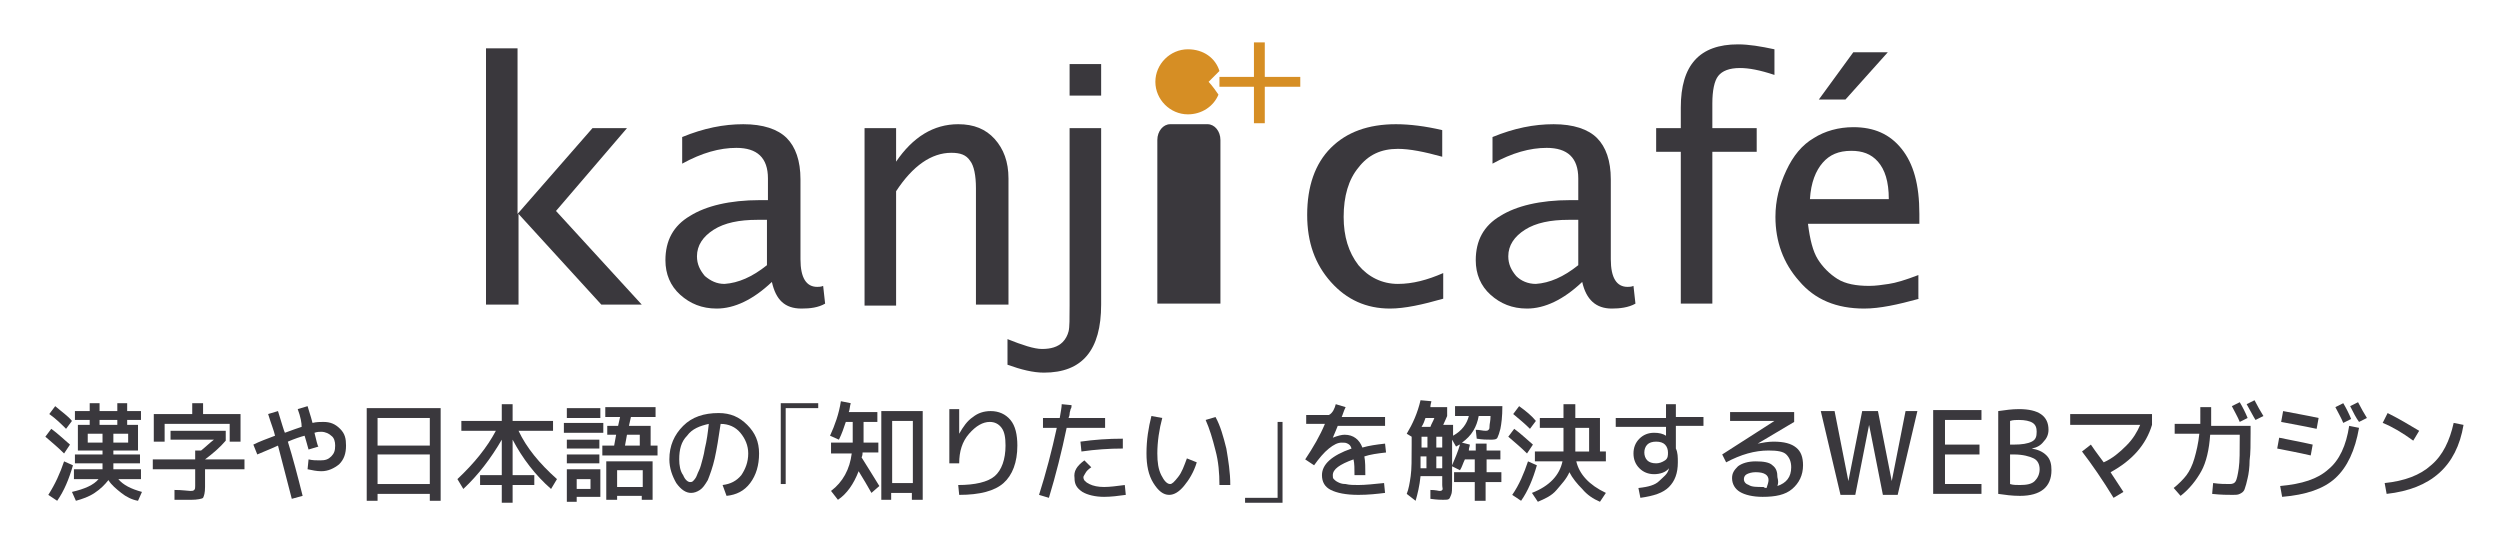
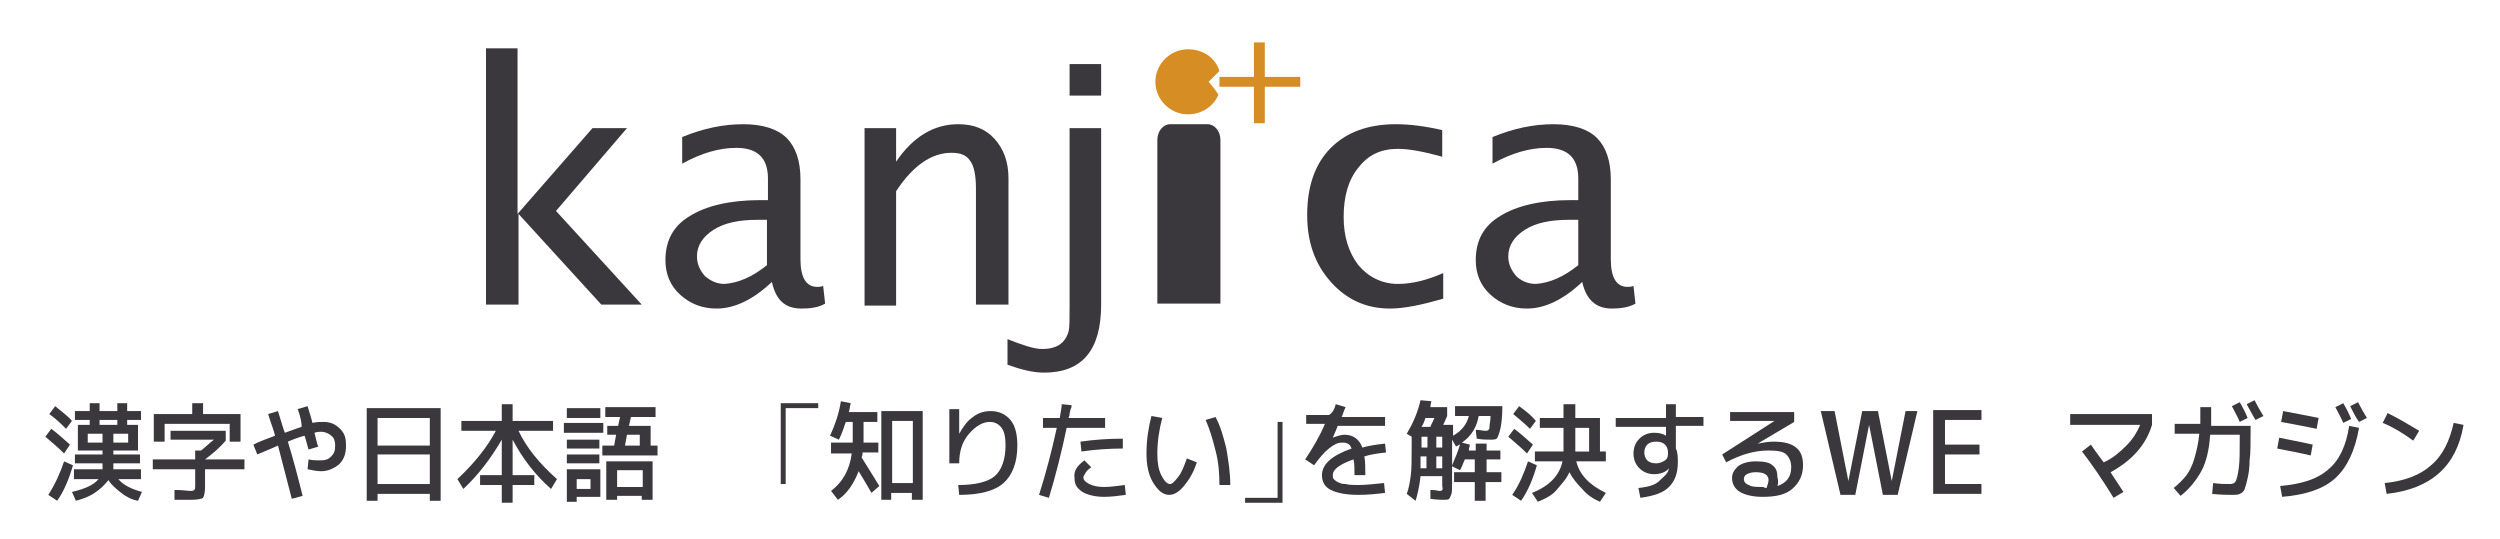
<svg xmlns="http://www.w3.org/2000/svg" version="1.1" id="レイヤー_1" x="0px" y="0px" viewBox="0 0 253.6 54.7" style="enable-background:new 0 0 253.6 54.7;" xml:space="preserve">
  <style type="text/css">
	.st0{fill:#D68E24;}
	.st1{fill:#3A383D;}
</style>
  <g>
    <g>
      <rect x="127.2" y="4.3" class="st0" width="1.1" height="8.2" />
      <rect x="123.7" y="7.8" class="st0" width="8.2" height="1" />
    </g>
    <path class="st1" d="M49.3,30.9v-26h3.2v16.8l7.6-8.7h3.5l-7.2,8.4l8.7,9.5H61l-8.4-9.2v9.2C52.6,30.9,49.3,30.9,49.3,30.9z" />
    <path class="st1" d="M78.3,28.6c-1.9,1.8-3.8,2.7-5.6,2.7c-1.5,0-2.7-0.5-3.7-1.4s-1.5-2.1-1.5-3.5c0-2,0.8-3.5,2.5-4.5   c1.6-1,4-1.6,7.1-1.6h0.8v-2.2c0-2.1-1.1-3.1-3.2-3.1c-1.7,0-3.5,0.5-5.5,1.6v-2.7c2.2-0.9,4.2-1.3,6.2-1.3s3.5,0.5,4.4,1.4   s1.4,2.3,1.4,4.2v8.1c0,1.9,0.6,2.8,1.7,2.8c0.1,0,0.4,0,0.6-0.1l0.2,1.8c-0.7,0.4-1.5,0.5-2.4,0.5C79.6,31.3,78.7,30.4,78.3,28.6z    M77.8,26.9v-4.6h-1c-1.8,0-3.3,0.3-4.4,1s-1.7,1.6-1.7,2.7c0,0.8,0.3,1.4,0.8,2c0.6,0.5,1.2,0.8,2,0.8   C74.9,28.7,76.3,28.1,77.8,26.9z" />
    <path class="st1" d="M87.7,30.9V13h3.2v3.4c1.7-2.5,3.8-3.8,6.3-3.8c1.6,0,2.8,0.5,3.7,1.5c0.9,1,1.4,2.3,1.4,4v12.8H99V19.1   c0-1.3-0.2-2.3-0.6-2.8c-0.4-0.6-1-0.8-1.9-0.8c-2,0-3.9,1.3-5.6,3.9V31h-3.2V30.9z" />
    <path class="st1" d="M102.2,37v-2.6c1.5,0.6,2.7,1,3.5,1c0.9,0,1.6-0.2,2.1-0.7c0.3-0.3,0.5-0.7,0.6-1.1c0.1-0.4,0.1-1.3,0.1-2.6   V13h3.2v17.9c0,4.6-1.9,6.9-5.8,6.9C104.8,37.8,103.6,37.5,102.2,37z M108.5,9.8V6.5h3.2v3.2h-3.2V9.8z" />
    <path class="st1" d="M146.4,30.3c-2.1,0.6-3.9,1-5.4,1c-2.4,0-4.4-0.9-6-2.7c-1.6-1.8-2.4-4-2.4-6.8c0-2.9,0.8-5.2,2.4-6.8   c1.6-1.6,3.8-2.4,6.6-2.4c1.4,0,3,0.2,4.7,0.6v2.7c-1.8-0.5-3.3-0.8-4.5-0.8c-1.7,0-3,0.6-4,1.9c-1,1.2-1.5,2.9-1.5,5   c0,2,0.5,3.6,1.5,4.9c1,1.2,2.4,1.9,4,1.9c1.5,0,3-0.4,4.6-1.1L146.4,30.3L146.4,30.3z" />
    <path class="st1" d="M160.5,28.6c-1.9,1.8-3.8,2.7-5.6,2.7c-1.5,0-2.7-0.5-3.7-1.4s-1.5-2.1-1.5-3.5c0-2,0.8-3.5,2.5-4.5   c1.6-1,4-1.6,7.1-1.6h0.8v-2.2c0-2.1-1.1-3.1-3.2-3.1c-1.7,0-3.5,0.5-5.5,1.6v-2.7c2.2-0.9,4.2-1.3,6.2-1.3s3.5,0.5,4.4,1.4   s1.4,2.3,1.4,4.2v8.1c0,1.9,0.6,2.8,1.7,2.8c0.1,0,0.4,0,0.6-0.1l0.2,1.8c-0.7,0.4-1.6,0.5-2.4,0.5   C161.9,31.3,160.9,30.4,160.5,28.6z M160.1,26.9v-4.6h-1c-1.8,0-3.3,0.3-4.4,1c-1.1,0.7-1.7,1.6-1.7,2.7c0,0.8,0.3,1.4,0.8,2   c0.5,0.5,1.2,0.8,2,0.8C157.2,28.7,158.6,28.1,160.1,26.9z" />
-     <path class="st1" d="M170.5,30.9V15.4H168V13h2.5v-2.1c0-4.3,1.9-6.4,5.8-6.4c1.1,0,2.3,0.2,3.7,0.5v2.6c-1.5-0.5-2.6-0.7-3.5-0.7   c-1.1,0-1.8,0.3-2.2,0.8s-0.6,1.5-0.6,2.8V13h4.5v2.4h-4.5v15.4h-3.2V30.9z" />
    <g>
      <path class="st0" d="M123.7,7.2c-0.3,0.3-1.1,1.1-1.1,1.1s0.4,0.4,1,1.3c-0.5,1.2-1.7,2-3.1,2c-1.8,0-3.3-1.5-3.3-3.3    s1.5-3.3,3.3-3.3C122.1,5,123.3,5.9,123.7,7.2z" />
    </g>
    <path class="st1" d="M117.4,30.9V14.2c0-0.9,0.6-1.6,1.3-1.6h3.8c0.7,0,1.3,0.7,1.3,1.6v16.6h-6.4V30.9z" />
    <g>
-       <path class="st1" d="M194.7,30.3c-2.2,0.6-4,1-5.6,1c-2.8,0-5-0.9-6.6-2.8c-1.6-1.8-2.4-4-2.4-6.5c0-1.7,0.4-3.2,1.1-4.7    c0.7-1.5,1.6-2.6,2.8-3.3c1.1-0.7,2.5-1.1,4-1.1c2.1,0,3.7,0.7,4.9,2.2s1.8,3.6,1.8,6.6v1h-11.3c0.2,1.6,0.5,2.8,1,3.6    c0.5,0.8,1.2,1.5,2,2s1.9,0.7,3.2,0.7c0.7,0,1.3-0.1,2-0.2s1.7-0.4,3-0.9v2.4H194.7z M183.6,20.2h8c0-1.8-0.4-3-1.1-3.8    c-0.7-0.8-1.6-1.1-2.7-1.1c-1.3,0-2.2,0.4-2.9,1.2C184.2,17.3,183.7,18.5,183.6,20.2z M184.5,10.1l3.5-4.8h3.5l-4.3,4.8H184.5z" />
-     </g>
+       </g>
  </g>
  <g>
    <path class="st1" d="M6.5,46c-0.6-0.6-1.2-1.1-1.9-1.7l0.6-0.8c0.7,0.5,1.3,1.1,1.9,1.6L6.5,46z M7.4,47.2   c-0.4,1.4-0.9,2.6-1.6,3.6l-0.9-0.6c0.7-1.1,1.2-2.2,1.6-3.4L7.4,47.2z M5,42l0.6-0.8c0.7,0.6,1.3,1,1.7,1.5l-0.6,0.8   C6.2,43,5.7,42.5,5,42z M7.5,48.6v-1h2.9c0-0.1,0-0.2,0-0.3v-0.3H7.6v-0.9h2.8v-0.4H8.9h-1v-2.6h1.2v-0.5H7.6v-0.9h1.5v-0.8h1v0.8   h1.8v-0.8h1v0.8h1.4v0.9h-1.4v0.5H14v2.6h-2.5v0.4h2.7v0.9h-2.7v0.3c0,0.1,0,0.2,0,0.3h2.8v1H12c0.5,0.6,1.3,1,2.4,1.3L14,50.8   c-0.6-0.1-1.2-0.4-1.7-0.8c-0.5-0.4-1-0.8-1.3-1.3c-0.4,0.5-0.8,0.9-1.4,1.3c-0.6,0.4-1.2,0.6-1.9,0.8l-0.4-0.9   c1.3-0.3,2.2-0.7,2.7-1.3H7.5z M10.4,44H8.9v0.9h1.5V44z M10.1,43.1h1.8v-0.5h-1.8V43.1z M11.5,44v0.9H13V44H11.5z" />
    <path class="st1" d="M17.3,44.7v-1h5.6v1c-0.6,0.7-1.3,1.3-2.1,1.9v0h4v1h-4v1.8c0,0.6-0.1,0.9-0.2,1.1c-0.1,0.1-0.6,0.2-1.2,0.2   c-0.4,0-1,0-1.7,0l0-1c0.8,0,1.4,0.1,1.6,0.1c0.2,0,0.3,0,0.4-0.1s0.1-0.2,0.1-0.4v-1.7h-4.3v-1h4.3v-0.9h0.6   c0.5-0.4,0.9-0.8,1.3-1.1H17.3z M15.7,42h3.8v-1.1h1.1V42h3.8v2.8h-1.1v-1.8h-6.6v1.8h-1.1V42z" />
    <path class="st1" d="M30.2,41.5l1-0.3c0.1,0.4,0.3,0.9,0.5,1.7c0.4-0.1,0.8-0.1,1.1-0.1c0.7,0,1.2,0.2,1.7,0.7s0.6,1,0.6,1.7   c0,0.8-0.2,1.4-0.7,1.9c-0.5,0.4-1.1,0.7-1.8,0.7c-0.5,0-0.9-0.1-1.4-0.2l0.1-1c0.4,0.1,0.8,0.1,1.2,0.1c0.5,0,0.8-0.1,1.1-0.4   c0.3-0.3,0.4-0.6,0.4-1.1c0-0.4-0.1-0.8-0.4-1c-0.2-0.2-0.6-0.4-1-0.4c-0.2,0-0.4,0-0.7,0.1c0.2,0.8,0.3,1.3,0.4,1.4l-1,0.3   c-0.2-0.7-0.3-1.1-0.4-1.4c-0.4,0.1-1,0.3-1.7,0.6c0.5,1.6,1,3.5,1.5,5.5l-1.1,0.3c-0.5-2-1-3.8-1.4-5.4c-0.2,0.1-0.9,0.4-2.1,0.9   l-0.4-1c0.6-0.3,1.4-0.6,2.2-0.9c-0.1-0.5-0.4-1.2-0.7-2.2l1-0.3c0.4,1.3,0.6,2,0.7,2.2c0.8-0.3,1.4-0.5,1.7-0.6   C30.6,42.9,30.5,42.3,30.2,41.5z" />
    <path class="st1" d="M38.3,50.1v0.7h-1.1v-9.4h7.5v9.4h-1.1v-0.7H38.3z M38.3,45.2h5.3v-2.8h-5.3V45.2z M38.3,49.1h5.3v-3h-5.3   V49.1z" />
    <path class="st1" d="M50.3,43.7h-3.5v-1h4.1V41H52v1.7h4.1v1h-3.5c0.8,1.7,2.1,3.3,3.9,4.9l-0.6,1c-1.6-1.4-2.9-3.1-3.9-5v3.6h2.2   v1H52V51h-1.1v-1.8h-2.2v-1h2.2v-3.6c-1.1,1.9-2.4,3.6-3.9,5l-0.6-1C48.1,47,49.4,45.4,50.3,43.7z" />
    <path class="st1" d="M57.2,43.9v-1h4v1H57.2z M57.5,42.4v-1h3.4v1H57.5z M58.5,50.5v0.4h-1v-3.3h3.4v2.8H58.5z M57.5,45.5v-0.9h3.3   v0.9H57.5z M57.5,47v-0.9h3.3V47H57.5z M58.5,49.6h1.4v-1h-1.4V49.6z M61.2,45.2h1.1l0.2-1.1h-0.9v-0.9h1.1l0.2-0.9h-1.5v-1h5.1v1   h-2.5l-0.2,0.9H66v2h0.7v1h-5.6V45.2z M62.6,50.3v0.4h-1.1v-3.9h4.7v3.9h-1.1v-0.4H62.6z M65.2,49.4v-1.7h-2.6v1.7H65.2z    M63.6,44.1l-0.2,1.1h1.5v-1.1H63.6z" />
-     <path class="st1" d="M73.3,49.2c0.8-0.1,1.4-0.4,1.9-1c0.4-0.6,0.7-1.3,0.7-2.2c0-0.8-0.3-1.5-0.8-2.1c-0.5-0.6-1.2-0.9-2-0.9   c-0.2,1.4-0.4,2.6-0.6,3.5s-0.5,1.7-0.7,2.2c-0.3,0.5-0.5,0.8-0.8,1c-0.3,0.2-0.6,0.3-0.9,0.3c-0.5,0-1-0.3-1.5-1   c-0.4-0.7-0.7-1.5-0.7-2.4c0-1.4,0.5-2.5,1.4-3.4c0.9-0.9,2.1-1.3,3.6-1.3c1.2,0,2.1,0.4,2.9,1.2c0.8,0.8,1.2,1.7,1.2,2.9   c0,1.2-0.3,2.2-0.9,3c-0.6,0.8-1.4,1.2-2.4,1.3L73.3,49.2z M71.9,43c-0.9,0.2-1.7,0.5-2.2,1.2c-0.6,0.6-0.8,1.4-0.8,2.4   c0,0.6,0.1,1.2,0.4,1.6c0.2,0.5,0.5,0.7,0.7,0.7c0.1,0,0.2,0,0.3-0.1c0.1-0.1,0.3-0.3,0.4-0.6c0.1-0.3,0.3-0.6,0.4-1s0.3-1,0.4-1.7   C71.7,44.7,71.8,43.9,71.9,43z" />
    <path class="st1" d="M79.7,49.1h-0.5v-8.2h3.8v0.5h-3.3V49.1z" />
    <path class="st1" d="M84.3,45.9v-1h2.2v-2.1h-0.7c-0.2,0.6-0.4,1.2-0.7,1.8l-0.9-0.4c0.5-1.1,0.9-2.2,1.1-3.5l1,0.2   c-0.1,0.3-0.1,0.7-0.2,0.9H89v1h-1.4v2.1h1.5v1h-1.6c0,0.1,0,0.3-0.1,0.5c0.7,1.1,1.3,2.1,1.8,2.9L88.4,50   c-0.4-0.7-0.8-1.4-1.3-2.2c-0.5,1.3-1.2,2.3-2.1,2.9l-0.7-0.9c1.2-0.9,1.9-2.2,2.1-3.8H84.3z M93.6,41.7v9h-1.1V50h-2.1v0.7h-1v-9   H93.6z M90.5,49h2.1v-6.3h-2.1V49z" />
    <path class="st1" d="M97.3,41.6v2.4h0c0.4-0.7,0.8-1.3,1.4-1.7c0.5-0.4,1.1-0.6,1.8-0.6c0.8,0,1.5,0.3,2,0.9   c0.5,0.6,0.7,1.5,0.7,2.6c0,1.7-0.5,3-1.4,3.8s-2.4,1.2-4.5,1.2l-0.1-1c1.7,0,3-0.3,3.7-0.9c0.7-0.6,1.1-1.7,1.1-3.1   c0-0.8-0.1-1.4-0.4-1.8c-0.3-0.4-0.7-0.6-1.2-0.6c-0.7,0-1.4,0.4-2.1,1.2s-1,1.8-1,3h-1v-5.5H97.3z" />
    <path class="st1" d="M105.8,43.4v-1h1.7c0.1-0.6,0.2-1.1,0.2-1.4l1,0.1c0,0.1,0,0.3-0.1,0.4c0,0.1-0.1,0.3-0.1,0.5   c0,0.2-0.1,0.3-0.1,0.4h3.7v1h-3.9c-0.5,2.4-1.1,4.8-1.8,7.1l-1-0.3c0.7-2.2,1.3-4.5,1.8-6.8H105.8z M110,46.7l0.7,0.7   c-0.3,0.2-0.5,0.4-0.6,0.6s-0.2,0.3-0.2,0.4c0,0.3,0.2,0.5,0.6,0.7c0.4,0.2,0.9,0.3,1.5,0.3c0.6,0,1.3-0.1,2.1-0.2l0.1,1   c-0.7,0.1-1.5,0.2-2.2,0.2c-0.9,0-1.7-0.2-2.2-0.5c-0.6-0.4-0.8-0.8-0.8-1.4C108.9,47.8,109.2,47.3,110,46.7z M113.9,45.5   c-1.4,0-2.8,0.1-4.2,0.3l-0.1-1c1.4-0.2,2.8-0.3,4.3-0.3V45.5z" />
    <path class="st1" d="M117.9,42.4c-0.3,1.1-0.5,2.4-0.5,3.6c0,0.9,0.1,1.6,0.4,2.2c0.3,0.6,0.6,0.9,0.9,0.9c0.2,0,0.4-0.2,0.8-0.7   s0.6-1.1,0.9-1.9l1,0.4c-0.3,1-0.8,1.8-1.3,2.4c-0.5,0.6-1,0.9-1.5,0.9c-0.6,0-1.1-0.4-1.6-1.2c-0.5-0.8-0.7-1.8-0.7-3   c0-1.4,0.2-2.6,0.5-3.8L117.9,42.4z M122.3,42.6l1-0.3c0.5,0.9,0.8,2,1.1,3.2c0.2,1.2,0.4,2.4,0.4,3.7h-1.1c0-1.2-0.1-2.4-0.4-3.5   C123,44.5,122.7,43.5,122.3,42.6z" />
    <path class="st1" d="M129.6,42.8h0.5V51h-3.8v-0.5h3.3V42.8z" />
    <path class="st1" d="M135.5,41l1,0.3c-0.2,0.4-0.3,0.8-0.4,1h4.4v0.9h-4.8c-0.1,0.3-0.3,0.7-0.5,1.2l0,0c0.5-0.2,0.9-0.3,1.2-0.3   c0.9,0,1.5,0.5,1.8,1.3c0.7-0.2,1.4-0.3,2.3-0.4l0.1,0.9c-0.9,0.1-1.6,0.2-2.2,0.4c0.1,0.5,0.1,1.2,0.1,1.9h-1.1   c0-0.6,0-1.2-0.1-1.6c-1.4,0.5-2.1,1-2.1,1.6c0,0.2,0,0.3,0.1,0.4c0.1,0.1,0.2,0.2,0.4,0.3c0.2,0.1,0.4,0.2,0.8,0.2   c0.4,0.1,0.8,0.1,1.3,0.1c0.7,0,1.6-0.1,2.6-0.2l0.1,1c-0.8,0.1-1.7,0.2-2.7,0.2c-1.3,0-2.2-0.2-2.8-0.5s-0.9-0.8-0.9-1.5   c0-1.1,1-2,3-2.7c-0.1-0.3-0.2-0.4-0.4-0.5c-0.2-0.1-0.3-0.1-0.6-0.1c-0.4,0-0.8,0.2-1.3,0.6c-0.5,0.4-1,1-1.5,1.7l-0.9-0.6   c0.8-1.2,1.5-2.4,2-3.6h-1.9v-0.9h2.3C135.2,41.9,135.4,41.4,135.5,41z" />
    <path class="st1" d="M150.7,47.9h1.6v1h-1.6v1.9h-1.1v-1.9h-2.1v-1h2.1v-1.3h-1c-0.2,0.4-0.3,0.8-0.5,1.1l-0.8-0.4v1.8   c0,0.5,0,0.9-0.1,1.1s-0.1,0.3-0.2,0.4c-0.1,0.1-0.3,0.1-0.6,0.1c-0.2,0-0.6,0-1.3-0.1l0-0.9c0.5,0,0.9,0.1,0.9,0.1   c0.2,0,0.2,0,0.3-0.1s0-0.2,0-0.5v-0.9h-2.2c-0.1,1-0.3,1.8-0.5,2.5l-0.9-0.7c0.2-0.5,0.3-1.1,0.4-1.8c0.1-0.7,0.1-1.7,0.1-3.2   v-0.8l-0.5-0.3c0.6-1,1.1-2.1,1.4-3.4l1.1,0.1c0,0.1-0.1,0.3-0.1,0.6h1.7v0.9c-0.1,0.2-0.2,0.5-0.4,0.9h1v1.1   c0.9-0.5,1.4-1.2,1.6-2h-1.4v-1h4.8c0,1.1-0.1,1.8-0.2,2.3c-0.1,0.4-0.2,0.7-0.3,0.9s-0.4,0.2-0.7,0.2c-0.4,0-0.8,0-1.4-0.1   l-0.1-0.9c0.4,0,0.7,0.1,1,0.1c0.1,0,0.2,0,0.3-0.1c0.1-0.1,0.1-0.2,0.1-0.4c0-0.2,0.1-0.5,0.1-1h-1.2c-0.2,1.1-0.7,2-1.7,2.7   l0.8,0.2c0,0.2-0.1,0.3-0.1,0.6h0.7V45h1.1v0.7h1.4v0.9h-1.4V47.9z M144.1,46.3c0,0.4,0,0.8,0,1.2h0.6v-1.2H144.1z M144.2,45.4h0.6   v-1.1h-0.6V45.4z M145.1,43.3c0.1-0.3,0.3-0.6,0.4-0.9h-0.9c-0.1,0.3-0.2,0.6-0.4,0.9H145.1z M145.7,45.4h0.6v-1.1h-0.6V45.4z    M145.7,46.3v1.2h0.6v-1.2H145.7z M148.1,45.1c-0.1,0-0.2,0.1-0.4,0.2l-0.4-0.7v2.6C147.6,46.5,147.9,45.8,148.1,45.1z" />
    <path class="st1" d="M154.9,46c-0.6-0.6-1.2-1.1-1.9-1.7l0.6-0.8c0.7,0.5,1.3,1.1,1.9,1.6L154.9,46z M155.9,47.2   c-0.4,1.4-0.9,2.6-1.6,3.6l-0.9-0.6c0.7-1,1.2-2.2,1.6-3.4L155.9,47.2z M153.5,42l0.6-0.8c0.7,0.5,1.3,1,1.7,1.5l-0.6,0.8   C154.7,43,154.1,42.5,153.5,42z M158.7,41h1.1v1.4h2.5v3.4h0.6v1h-3c0.3,1.3,1.3,2.4,3,3.2l-0.6,0.9c-0.7-0.3-1.3-0.7-1.8-1.3   c-0.5-0.5-1-1.1-1.3-1.7c-0.3,0.7-0.8,1.2-1.3,1.8s-1.2,0.9-1.9,1.2l-0.6-0.9c1.8-0.7,2.8-1.8,3.1-3.2h-2.8v-1h2.9v-2.4h-2.4v-1   h2.4V41z M159.8,43.4v2.4h1.4v-2.4H159.8z" />
    <path class="st1" d="M169.3,47.5c-0.3,0.4-0.9,0.6-1.5,0.6c-0.6,0-1.1-0.2-1.5-0.6c-0.4-0.4-0.6-0.9-0.6-1.5s0.2-1.1,0.6-1.5   c0.4-0.4,0.9-0.6,1.5-0.6c0.5,0,0.9,0.1,1.2,0.3h0v-0.9h-5.1v-0.9h5.1V41h1v1.3h2.8v0.9h-2.8v2.3c0.2,0.4,0.2,0.9,0.2,1.4   c0,1.1-0.3,1.9-0.9,2.5s-1.5,0.9-2.9,1.1l-0.2-1c1-0.1,1.7-0.3,2.1-0.7S169.2,48.1,169.3,47.5C169.3,47.5,169.3,47.5,169.3,47.5   C169.3,47.5,169.3,47.5,169.3,47.5L169.3,47.5z M167.1,45.1c-0.2,0.2-0.3,0.5-0.3,0.8s0.1,0.6,0.3,0.8s0.5,0.3,0.9,0.3   c0.3,0,0.6-0.1,0.9-0.3s0.3-0.5,0.3-0.8s-0.1-0.6-0.3-0.8s-0.5-0.3-0.9-0.3C167.6,44.8,167.3,44.9,167.1,45.1z" />
    <path class="st1" d="M180.3,49.3c0.9-0.3,1.4-0.9,1.4-1.9c0-0.6-0.2-1-0.5-1.3c-0.3-0.3-0.9-0.4-1.8-0.4c-1.4,0-2.8,0.4-4.3,1.2   l-0.4-0.8l5.3-3.4v0h-4.5v-0.9h6.5l0,1l-3.7,2.2l0,0c0.5-0.1,1.1-0.2,1.6-0.2c1.1,0,1.8,0.2,2.3,0.6s0.7,1,0.7,1.8   c0,1-0.4,1.8-1.1,2.4c-0.7,0.6-1.7,0.8-3,0.8c-1,0-1.8-0.2-2.3-0.5s-0.8-0.8-0.8-1.4c0-0.5,0.2-0.8,0.6-1.2c0.4-0.3,1-0.5,1.8-0.5   c0.8,0,1.4,0.1,1.7,0.4c0.4,0.3,0.5,0.7,0.5,1.2C180.4,48.8,180.4,49,180.3,49.3z M179.2,49.5c0.1-0.3,0.2-0.6,0.2-0.8   c0-0.5-0.4-0.8-1.3-0.8c-0.4,0-0.7,0.1-0.9,0.2c-0.2,0.1-0.3,0.3-0.3,0.5c0,0.3,0.2,0.5,0.5,0.6c0.3,0.2,0.8,0.2,1.5,0.2   C179,49.5,179.1,49.5,179.2,49.5z" />
    <path class="st1" d="M186.1,41.7l1.4,7.1h0l1.4-7.1h1.6l1.4,7.1h0l1.4-7.1h1.2l-2,8.5h-1.5l-1.4-7.1h0l-1.4,7.1h-1.5l-2-8.5H186.1z   " />
    <path class="st1" d="M197.3,42.7v2.4h3.5v1h-3.5v3h3.7v1h-4.9v-8.5h4.9v1H197.3z" />
-     <path class="st1" d="M208.1,47.7c0,1.7-1.1,2.6-3.2,2.6c-0.8,0-1.5-0.1-2.2-0.2v-8.4c0.7-0.1,1.4-0.2,2.1-0.2c2,0,3,0.7,3,2.1   c0,0.5-0.2,0.9-0.5,1.2c-0.3,0.4-0.7,0.6-1.2,0.7v0c0.6,0.1,1.1,0.3,1.5,0.7S208.1,47.1,208.1,47.7z M203.9,45.1h0.4   c0.8,0,1.4-0.1,1.8-0.3c0.4-0.2,0.5-0.5,0.5-1c0-0.4-0.1-0.7-0.4-0.9s-0.8-0.3-1.4-0.3c-0.3,0-0.6,0-0.9,0.1V45.1z M203.9,46.1v3   c0.3,0.1,0.6,0.1,1,0.1c0.7,0,1.2-0.1,1.5-0.4s0.5-0.7,0.5-1.2c0-0.5-0.2-0.9-0.6-1.1c-0.4-0.2-1.1-0.4-2-0.4H203.9z" />
    <path class="st1" d="M210,43.1V42h8.3v1.1c-0.3,1-0.8,1.9-1.5,2.7c-0.7,0.8-1.6,1.5-2.7,2.1c0.1,0.2,0.6,0.9,1.3,2l-1,0.6   c-1.1-1.8-2.2-3.4-3.2-4.7l0.9-0.7c0.6,0.9,1.1,1.5,1.3,1.8c0.9-0.4,1.6-1,2.3-1.7s1.1-1.4,1.4-2.1H210z" />
    <path class="st1" d="M223.2,41.3h1.1c0,0.7,0,1.3,0,1.9h4v0.7c0,1.1,0,2.1-0.1,2.8c0,0.7-0.1,1.4-0.2,1.8c-0.1,0.5-0.2,0.8-0.3,1.1   s-0.3,0.4-0.5,0.5c-0.2,0.1-0.4,0.1-0.7,0.1c-0.5,0-1.2,0-2.1-0.1l0.1-1.1c0.7,0.1,1.2,0.1,1.7,0.1c0.3,0,0.5-0.1,0.6-0.3   c0.1-0.2,0.2-0.6,0.3-1.3c0.1-0.7,0.1-1.7,0.1-3.2v-0.2h-3c-0.1,1.5-0.4,2.8-0.9,3.7s-1.2,1.8-2.1,2.5l-0.7-0.8   c0.5-0.4,1-0.9,1.3-1.3s0.6-1,0.8-1.7c0.2-0.7,0.4-1.5,0.5-2.5h-2.5v-1h2.6C223.2,42.6,223.2,42,223.2,41.3z M226.4,41.2l0.8-0.4   c0.3,0.5,0.6,1.1,0.8,1.6l-0.8,0.4C227,42.3,226.7,41.8,226.4,41.2z M227.9,41l0.8-0.4c0.3,0.6,0.6,1.1,0.9,1.6l-0.8,0.4   C228.6,42.3,228.3,41.7,227.9,41z" />
    <path class="st1" d="M231.2,44.4c0.9,0.2,2.1,0.4,3.4,0.7l-0.2,1.1c-1.3-0.3-2.4-0.5-3.4-0.7L231.2,44.4z M238.3,43.2l1,0.2   c-0.4,2.3-1.2,4-2.4,5.1c-1.2,1.1-3,1.7-5.4,1.9l-0.2-1.1c2.2-0.2,3.8-0.7,4.9-1.7C237.3,46.7,238,45.2,238.3,43.2z M231.6,41.7   c1,0.2,2.2,0.4,3.6,0.7l-0.2,1.1c-1.4-0.3-2.6-0.5-3.6-0.7L231.6,41.7z M236.9,41.3l0.8-0.4c0.3,0.5,0.6,1.1,0.8,1.6l-0.8,0.4   C237.5,42.4,237.2,41.9,236.9,41.3z M238.4,41.2l0.8-0.4c0.3,0.6,0.6,1.1,0.9,1.6l-0.8,0.4C239,42.4,238.7,41.8,238.4,41.2z" />
    <path class="st1" d="M241.7,42.9l0.5-1c1.2,0.6,2.2,1.2,3.2,1.8l-0.6,1C243.7,43.9,242.7,43.3,241.7,42.9z M248.9,42.9l1,0.2   c-0.7,4.2-3.3,6.5-7.8,7l-0.2-1.1c2-0.2,3.6-0.8,4.7-1.8C247.8,46.2,248.5,44.7,248.9,42.9z" />
  </g>
</svg>